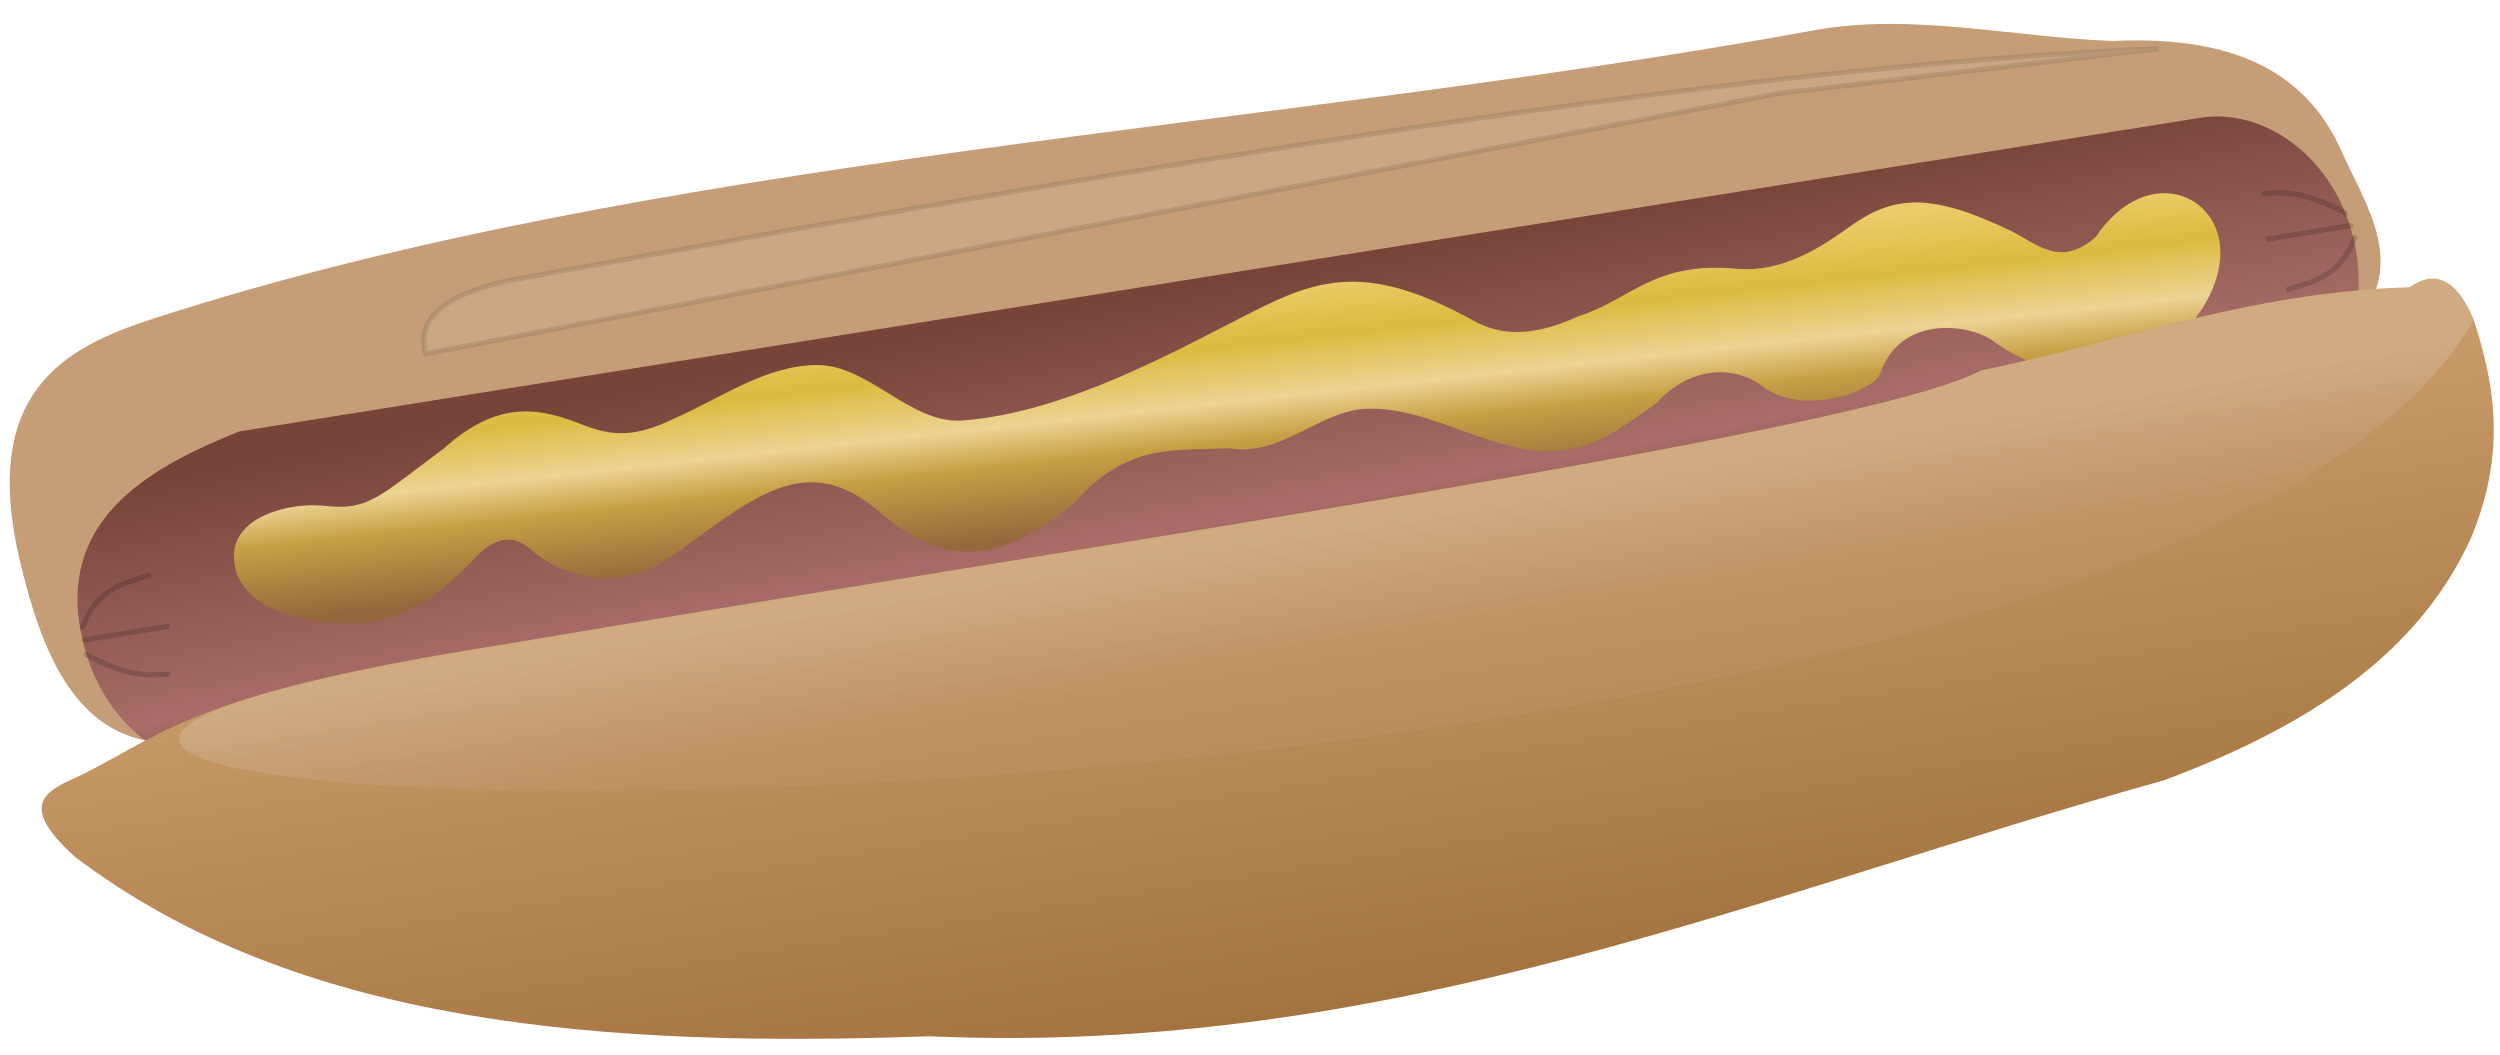
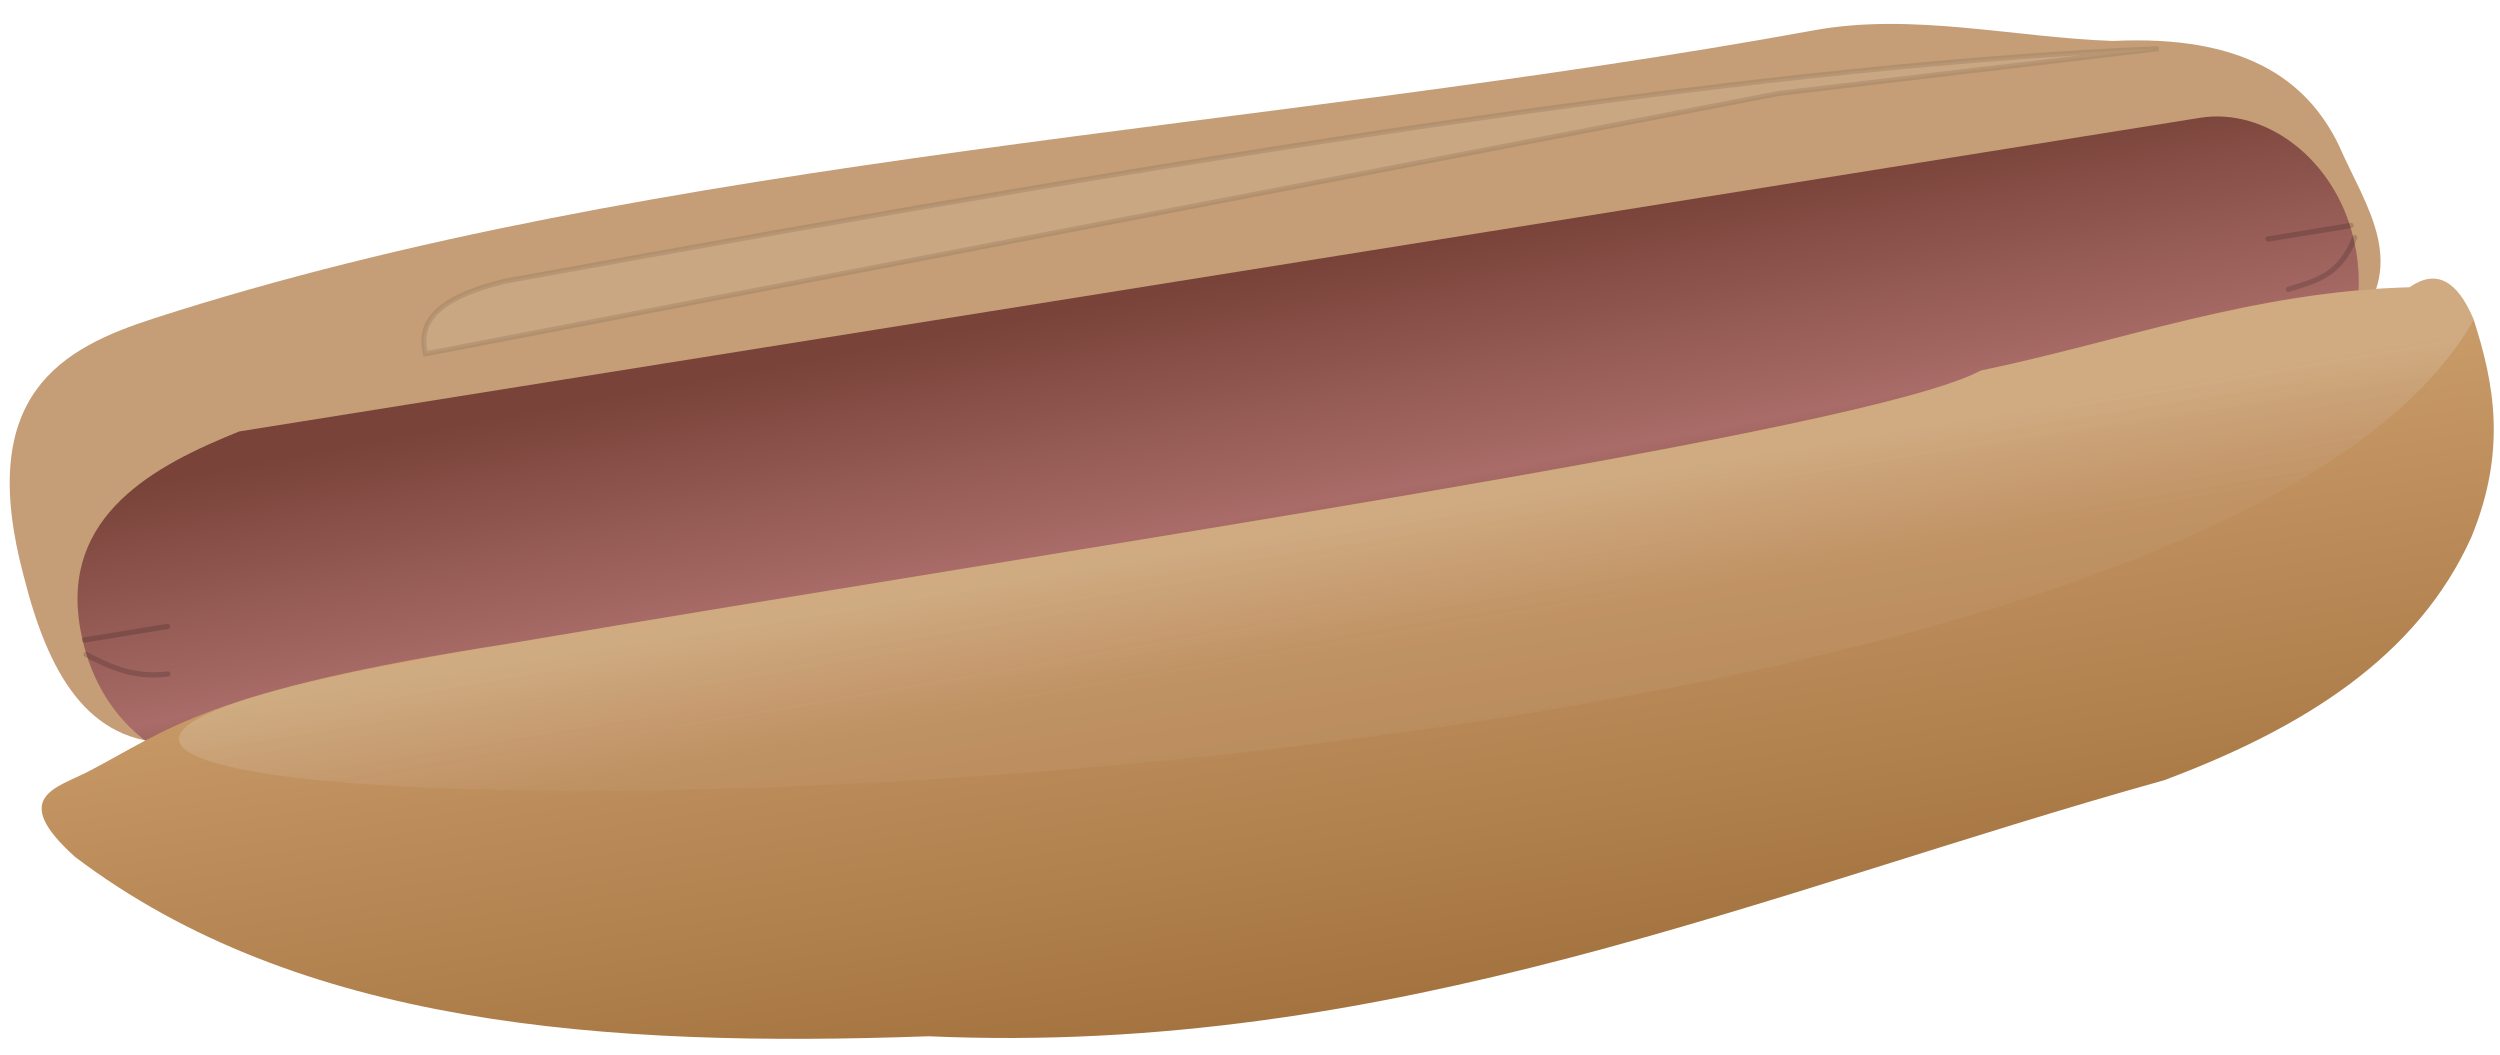
<svg xmlns="http://www.w3.org/2000/svg" id="svg2" viewBox="0 0 492.21 207.63" version="1.1">
  <defs id="defs4">
    <filter id="filter3664" color-interpolation-filters="sRGB">
      <feGaussianBlur id="feGaussianBlur3666" stdDeviation="13.285" />
    </filter>
    <filter id="filter3751" height="1.401" width="1.071" color-interpolation-filters="sRGB" y="-.201" x="-.035">
      <feGaussianBlur id="feGaussianBlur3753" stdDeviation="24.137" />
    </filter>
    <filter id="filter3863" height="2.1" width="1.275" color-interpolation-filters="sRGB" y="-.55" x="-.137">
      <feGaussianBlur id="feGaussianBlur3865" stdDeviation="4.432" />
    </filter>
    <filter id="filter3867" height="1.433" width="1.339" color-interpolation-filters="sRGB" y="-.217" x="-.17">
      <feGaussianBlur id="feGaussianBlur3869" stdDeviation="4.432" />
    </filter>
    <filter id="filter3871" height="2.655" width="1.271" color-interpolation-filters="sRGB" y="-.827" x="-.135">
      <feGaussianBlur id="feGaussianBlur3873" stdDeviation="4.432" />
    </filter>
    <filter id="filter3875" height="1.869" width="1.217" color-interpolation-filters="sRGB" y="-.435" x="-.109">
      <feGaussianBlur id="feGaussianBlur3877" stdDeviation="3.503" />
    </filter>
    <filter id="filter3879" height="1.343" width="1.268" color-interpolation-filters="sRGB" y="-.171" x="-.134">
      <feGaussianBlur id="feGaussianBlur3881" stdDeviation="3.503" />
    </filter>
    <filter id="filter3883" height="2.308" width="1.214" color-interpolation-filters="sRGB" y="-.654" x="-.107">
      <feGaussianBlur id="feGaussianBlur3885" stdDeviation="3.503" />
    </filter>
    <linearGradient id="linearGradient3921" y2="485.15" gradientUnits="userSpaceOnUse" x2="417.57" gradientTransform="matrix(.208 0 0 .208 1598.2 -63.443)" y1="273.01" x1="394.44">
      <stop id="stop3723" style="stop-color:#eccb68" offset="0" />
      <stop id="stop3733" style="stop-color:#ddba40" offset=".25" />
      <stop id="stop3729" style="stop-color:#ecd493" offset=".5" />
      <stop id="stop3731" style="stop-color:#c89f44" offset=".675" />
      <stop id="stop3725" style="stop-color:#97683c" offset="1" />
    </linearGradient>
    <linearGradient id="linearGradient3924" y2="659.02" gradientUnits="userSpaceOnUse" x2="284.03" gradientTransform="matrix(.208 0 0 .208 1598.2 -68.85)" y1="319.6" x1="220.15">
      <stop id="stop3682" style="stop-color:#794339" offset="0" />
      <stop id="stop3688" style="stop-color:#a96c68" offset=".649" />
      <stop id="stop3684" style="stop-color:#794339" offset="1" />
    </linearGradient>
    <linearGradient id="linearGradient3929" y2="757.4" gradientUnits="userSpaceOnUse" x2="363.65" y1="640.22" x1="343.45">
      <stop id="stop3616" style="stop-color:#e6ddcf" offset="0" />
      <stop id="stop3618" style="stop-color:#c99e81;stop-opacity:0.8" offset="1" />
    </linearGradient>
    <linearGradient id="linearGradient3933" y2="1107.8" gradientUnits="userSpaceOnUse" x2="654.58" gradientTransform="matrix(.208 0 0 .208 1598.2 -87.981)" y1="591.73" x1="573.77">
      <stop id="stop3658" style="stop-color:#c89a68" offset="0" />
      <stop id="stop3660" style="stop-color:#9f6e3a" offset="1" />
    </linearGradient>
  </defs>
  <g id="layer1" transform="translate(-1430.9 62.676)">
    <path id="path3743" style="fill:#c59e77" d="m1465 83.605c-16.976 0.164-24.677-14.007-29.408-32.768-9.662-35.941 7.57-44.999 25.627-50.833 99.761-32.234 218.08-36.845 326.84-56.715 19.263-3.519 39.21 1.4 58.815 2.1 25.423-1.228 38.102 7.29 44.532 20.585 5.22 12.049 14.562 23.856 1.68 36.97l-428.1 80.67z" />
    <path id="path3674" style="fill:url(#linearGradient3924)" d="m1478 22.269c-16.482 6.624-35.297 16.472-31.298 38.86 3.053 17.093 15.912 30.58 40.54 29.198 135.4-21.469 271.74-39.422 402.88-76.88 3.563-7.5 6.908-17.386 4.201-28.988-3.726-15.972-17.492-25.987-30.248-23.946l-386.08 61.756z" />
-     <path id="path3719" style="fill:url(#linearGradient3921)" d="m1843.5-16.016c-7.033 6.259-11.847 1.113-16.804-1.26-15.73-7.53-22.966-6.957-31.508-0.84-5.992 4.291-13.092 8.902-21.846 8.402-16.76-1.732-21.244 5.978-31.508 9.242-9.415 4.301-15.558 3.847-21.005 0.84-20.7-11.427-30.388-8.19-43.271-1.68-14.59 7.372-36.465 19.843-57.135 21.426-10.165 0.778-18.373-10.882-28.567-10.923-10.014-0.04-19.236 6.609-28.147 10.503-7.946 3.884-12.442 3.456-18.065 1.26-7.966-3.111-16.257-5.329-27.307 4.621-13.065 9.701-14.874 12.305-23.526 11.343-6.869-0.764-18.244 2.084-17.855 10.293 0.431 9.104 11.478 13.022 24.156 12.813 8.594-0.141 16.222-5.403 23.106-12.603 2.946-3.247 6.862-5.651 10.923-2.1 6.266 5.479 17.054 9.071 27.727 1.68 15.13-10.477 26.025-21.682 40.751-9.242 9.038 7.636 19.955 14.27 38.65-1.26 10.616-12.293 20.586-10.367 30.668-10.923 10.274 1.745 17.706-7.446 27.097-7.772 13.093-0.454 25.831 9.81 38.44 8.192 8.175-1.049 13.155-5.663 18.485-9.242 7.015-7.731 15.838-7.318 21.006-3.361 7.918 6.064 21.928 0.931 23.106-2.521 3.738-10.955 16.239-10.113 21.846-6.722 19.227 14.768 42.354 1.824 44.952-14.704 2.108-13.414-13.907-20.933-24.366-5.461z" />
+     <path id="path3719" style="fill:url(#linearGradient3921)" d="m1843.5-16.016z" />
    <path id="path2830" style="fill:url(#linearGradient3933)" d="m1445.7 106.06c-13.106-11.8-3.695-13.592 2.521-16.804 15.67-8.111 23.194-16.024 82.761-25.207 113.09-19.234 267.49-41.755 289.88-53.774 27.935-5.816 53.527-15.535 84.442-16.384 5.372-3.753 9.471-1.143 12.603 6.302 4.072 12.599 6.573 25.826-0.42 42.851-10.605 23.612-33.159 37.666-60.496 47.892-78.627 21.917-152.16 54.442-243.24 50.413-63.914 2.28-124.11-2.056-168.04-35.289z" />
    <path id="path3604" style="opacity:.5;filter:url(#filter3664);fill:url(#linearGradient3929)" d="m-323.25 731.13c543.86-92.49 1286.4-200.8 1394-258.6 134.3-27.96 257.4-74.7 406-78.79 25.833-18.05 45.546-5.497 60.609 30.305-314.57 560.86-3088.3 504.84-1860.7 307.09z" transform="matrix(.208 0 0 .208 1598.2 -87.981)" />
    <path id="path3745" style="opacity:.3;filter:url(#filter3751);stroke:#000000;stroke-width:4.809;fill:#ffffff" d="m1826.8 284.66 1280.9-246.48 359.6-42.427c-352.9 14.787-826.3 85.159-1565.8 220.22-68.302 16.699-81.482 41.272-74.751 68.69z" transform="matrix(.208 0 0 .208 1134.7 -52.214)" />
    <path id="path3755" style="opacity:.4;filter:url(#filter3883);stroke:#000000;stroke-linecap:round;stroke-width:5;fill:none" d="m1504 555.48 78.571-12.857" transform="matrix(.208 0 0 .208 1134.7 -52.214)" />
-     <path id="path3757" style="opacity:.4;filter:url(#filter3879);stroke:#000000;stroke-linecap:round;stroke-width:5;fill:none" d="m1502.1 543.33c14.427-37.623 39.214-41.207 62.698-49.069" transform="matrix(.208 0 0 .208 1134.7 -52.214)" />
    <path id="path3759" style="opacity:.4;filter:url(#filter3875);stroke:#000000;stroke-linecap:round;stroke-width:5;fill:none" d="m1505.5 569.17c22.458 11.913 45.71 22.467 77.441 18.484" transform="matrix(.208 0 0 .208 1134.7 -52.214)" />
    <path id="path3797" style="opacity:.4;filter:url(#filter3871);stroke:#000000;stroke-linecap:round;stroke-width:5;fill:none" d="m1346.2 581.91 78.571-12.857" transform="matrix(-.208 0 0 -.208 2173.8 102.75)" />
    <path id="path3799" style="opacity:.4;filter:url(#filter3867);stroke:#000000;stroke-linecap:round;stroke-width:5;fill:none" d="m1344.2 569.76c14.427-37.623 39.214-41.207 62.698-49.069" transform="matrix(-.208 0 0 -.208 2174.1 102.6)" />
-     <path id="path3801" style="opacity:.4;filter:url(#filter3863);stroke:#000000;stroke-linecap:round;stroke-width:5;fill:none" d="m1347.7 595.6c22.458 11.913 45.71 22.467 77.441 18.484" transform="matrix(-.208 0 0 -.208 2173 103.19)" />
  </g>
</svg>